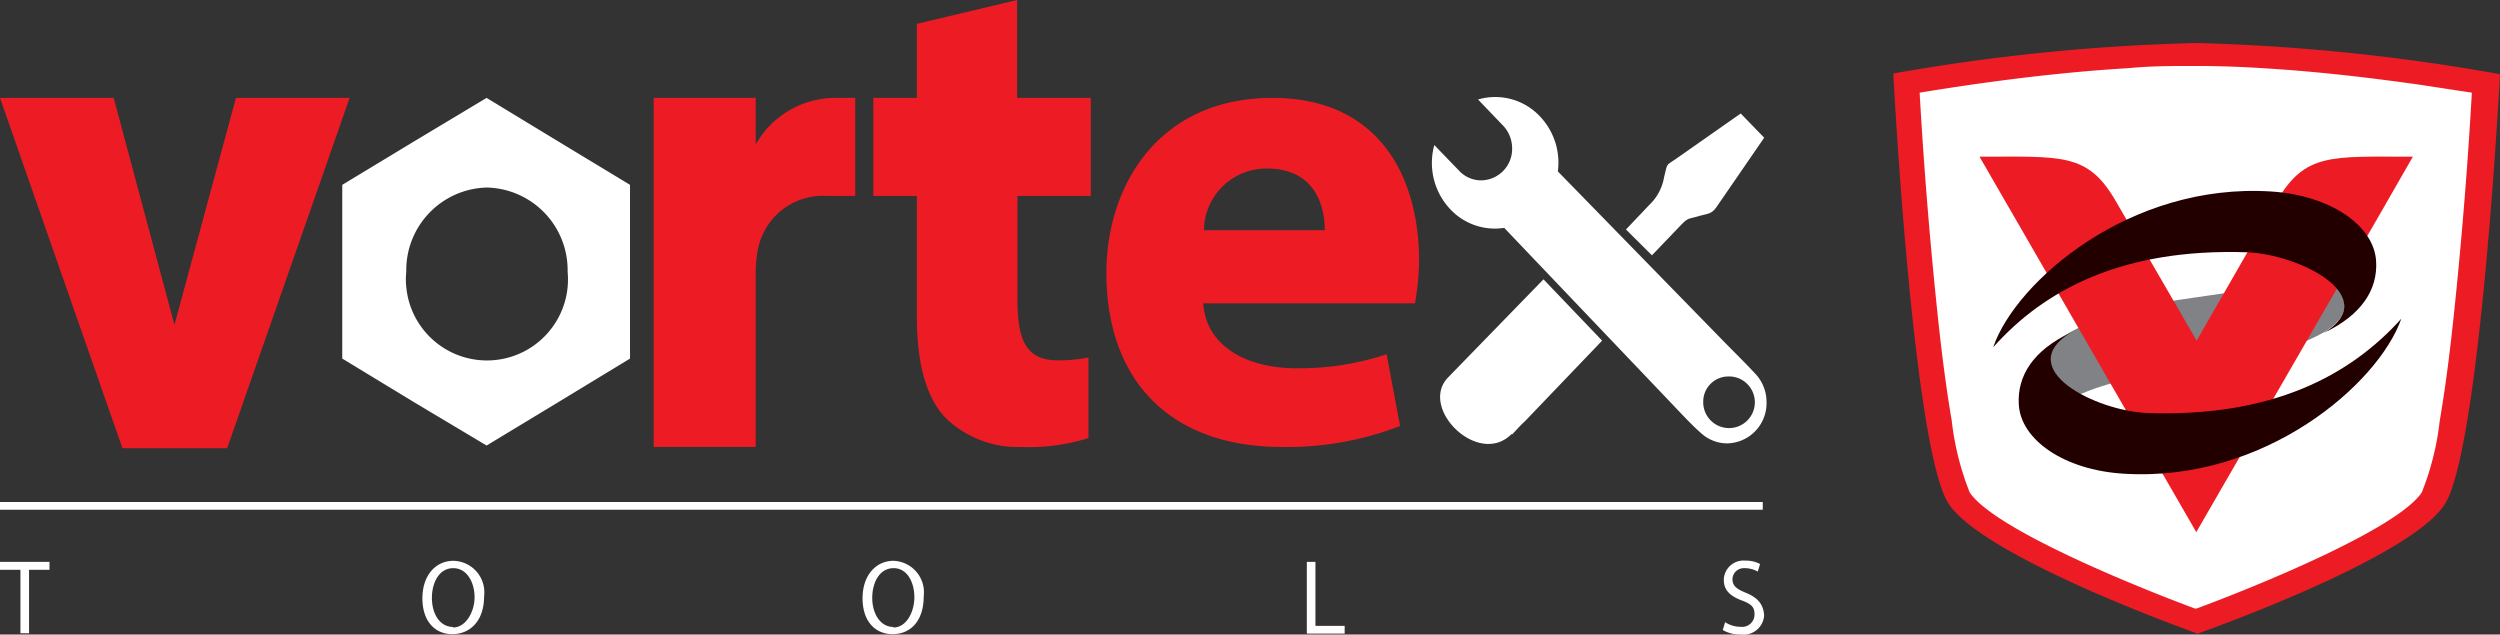
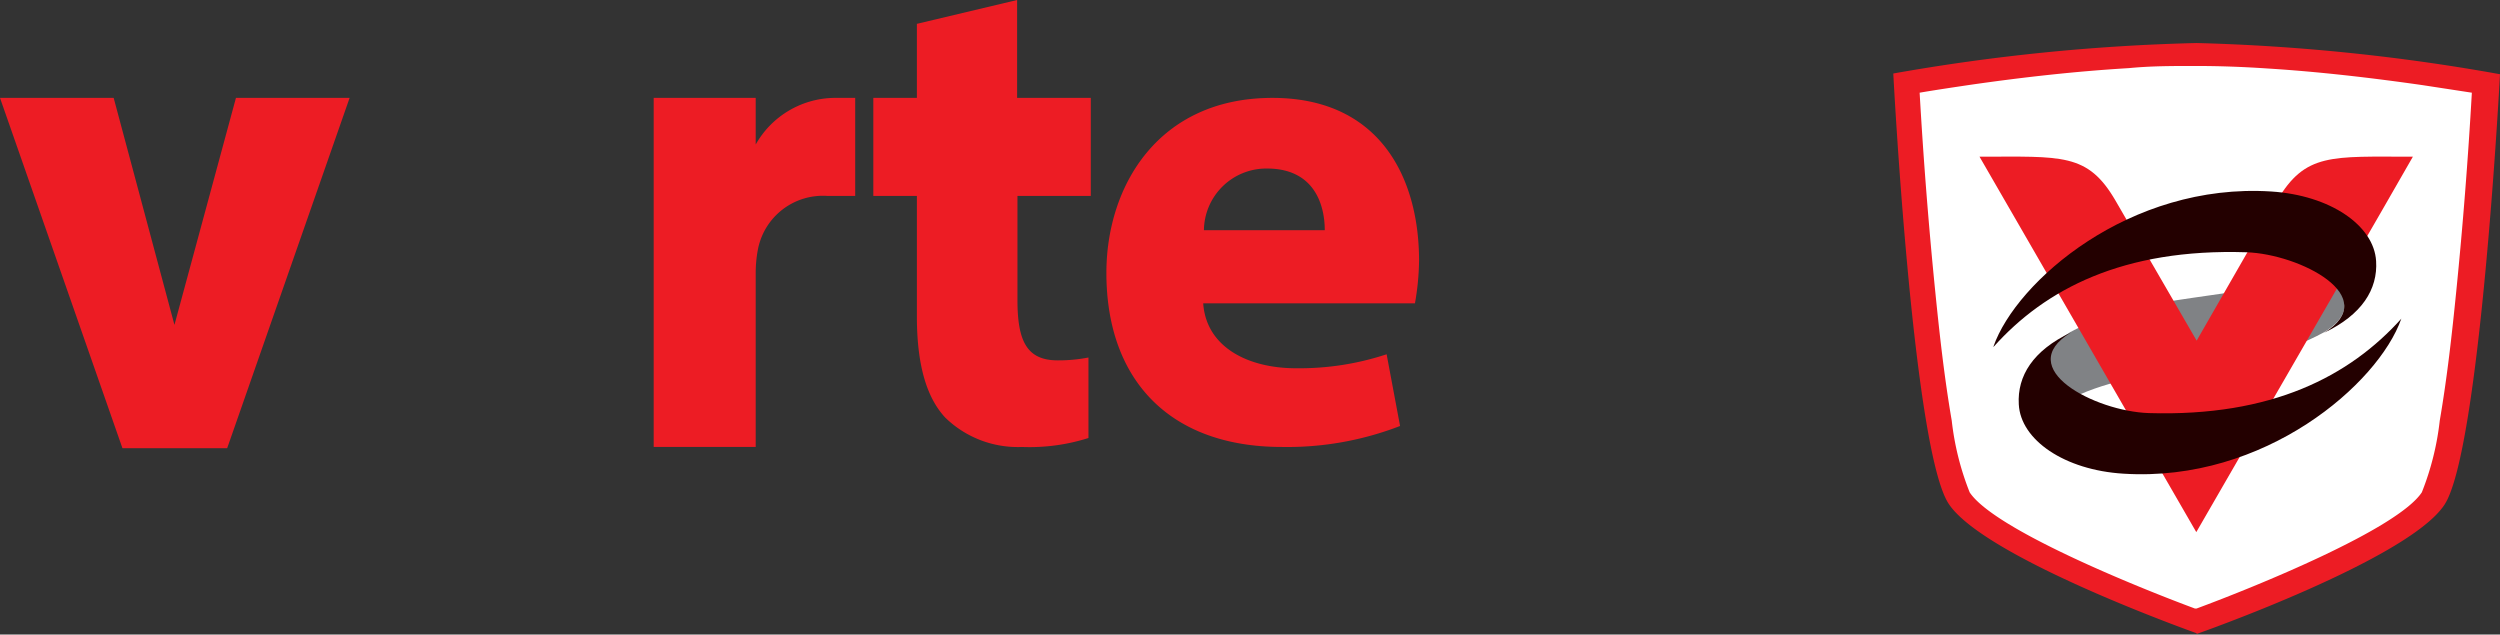
<svg xmlns="http://www.w3.org/2000/svg" viewBox="0 0 139.44 35.39">
  <rect x="0" y="0" width="139.44" height="35.39" fill="#333333" stroke="none" />
  <defs>
    <style>.cls-1{fill:#ed1c24;}.cls-2{fill:#fff;}.cls-3{fill:#808285;}.cls-4{fill:#230000;}</style>
  </defs>
  <title>Asset 1</title>
  <g id="Layer_2" data-name="Layer 2">
    <g id="Layer_1-2" data-name="Layer 1">
      <path class="cls-1" d="M122.52,35.32s-11.83-4.19-13.83-7.22-3.09-24-3.09-24A111.69,111.69,0,0,1,122.52,2.4a111.69,111.69,0,0,1,16.92,1.74s-1.1,20.93-3.09,24-13.83,7.22-13.83,7.22" />
      <path class="cls-2" d="M122.52,33.94c3.27-1.21,11.21-4.43,12.56-6.48a15.43,15.43,0,0,0,1-4c.41-2.39.68-4.81.92-7.21.37-3.68.66-7.39.87-11.08l-2.74-.42c-2.87-.41-5.77-.75-8.66-.93-1.33-.09-2.67-.14-4-.14s-2.49,0-3.73.12c-3,.18-5.92.51-8.84.93-.94.14-1.89.28-2.83.44.21,3.69.5,7.4.87,11.08.24,2.4.51,4.82.92,7.21a15.43,15.43,0,0,0,1,4c1.35,2.05,9.3,5.27,12.56,6.48" />
      <path class="cls-3" d="M115.4,18.56c4.52-2.43,9.29-1.6,13.68-3.49,1.66.91,2.52,2.26.55,3.46C125.11,21,120.34,20.13,116,22c-1.66-.91-2.52-2.26-.55-3.46" />
      <path class="cls-1" d="M122.52,19,118,11.2c-1.56-2.69-3-2.46-7.59-2.46l1.79,3.1,10.3,17.84,10.3-17.84,1.78-3.1c-4.55,0-6-.23-7.58,2.46Z" />
      <path class="cls-4" d="M133.93,17.79c-1.27,3.61-7.6,9.13-15.49,8.63-3.29-.2-5.74-1.88-5.84-3.87-.09-1.58.79-3,2.9-4-3.26,2,1.35,4.39,4.35,4.49,6.87.21,11.21-2.06,14.1-5.28" />
      <path class="cls-4" d="M111.19,19.32c1.27-3.62,7.59-9.14,15.48-8.64,3.3.21,5.74,1.89,5.86,3.88.1,1.57-.79,3-2.9,4,3.27-2-1.34-4.39-4.34-4.49-6.88-.22-11.22,2.06-14.1,5.28" />
      <path class="cls-1" d="M79.15,14.55c0-4.72-2.25-9.09-8.18-9.09-6.37,0-9.26,4.92-9.26,9.76,0,6,3.56,9.71,9.79,9.71a17.46,17.46,0,0,0,6.59-1.17l-.75-4a15.51,15.51,0,0,1-5.06.78c-2.66,0-5-1.17-5.17-3.62H78.92A14.52,14.52,0,0,0,79.15,14.55Zm-12-1.71A3.48,3.48,0,0,1,70.67,9.4h0c2.62,0,3.22,2,3.22,3.44ZM56.73,0,51.14,1.33V5.46H48.71v5.47h2.43v6.71c0,2.69.53,4.52,1.58,5.65A5.8,5.8,0,0,0,57,24.93a10.84,10.84,0,0,0,3.71-.5V19.94A8.72,8.72,0,0,1,59,20.1c-1.72,0-2.25-1.06-2.25-3.36V10.93h4.09V5.46H56.73Zm-47,18.12L6.34,5.46H0L6.83,25h5.84L19.5,5.46H13.16ZM42.15,8.06V5.46H36.46V24.93h5.69v-9.7a7.07,7.07,0,0,1,.12-1.3,3.69,3.69,0,0,1,3.9-3H47.7V5.46H46.5A5.11,5.11,0,0,0,42.15,8.06Z" />
-       <path class="cls-2" d="M83.9,12.71l9.33,9.79c.41.43,1.18,1.26,1.64,1.65h0a2.16,2.16,0,0,0,1.47.58,2.24,2.24,0,0,0,2.19-2.29h0a2.29,2.29,0,0,0-.67-1.64h0c-.39-.43-1.34-1.37-1.67-1.71l-9.3-9.53h0a3.74,3.74,0,0,0-1-3.07,3.41,3.41,0,0,0-3.45-.94L83.83,7h0a1.83,1.83,0,0,1,.51,1.27,1.75,1.75,0,0,1-1.72,1.79,1.68,1.68,0,0,1-1.23-.53h0L80,8.09a3.76,3.76,0,0,0,.9,3.59A3.41,3.41,0,0,0,83.9,12.71ZM96.34,21A1.44,1.44,0,1,1,95,22.5v-.07A1.4,1.4,0,0,1,96.33,21Zm-12,3.23c.2-.2.41-.46.72-.74L89.36,19l-3.27-3.42-5.3,5.45c-1.7,1.7,1.66,5.05,3.52,3.18Zm9.39-11.65c.42-.44.41-.35,1-.52s.74-.1,1.07-.6l2.6-3.78L97.09,6.33,93.48,8.86c-.59.4-.46.23-.66,1A2.76,2.76,0,0,1,92,11.42L90.69,12.8l1.45,1.44ZM0,28.43H98.32V28H0Zm27.14-3.58,4-2.42,4-2.43V10.31l-4-2.42-4-2.43L23.09,7.89l-4,2.42V20l4,2.43Zm0-14.39a4.61,4.61,0,0,1,4.52,4.7h0a4.52,4.52,0,0,1-9,.85,4,4,0,0,1,0-.85A4.61,4.61,0,0,1,27.14,10.46ZM73.37,31.34h-.48v4H75v-.43H73.37Zm-23.53-.06c-1,0-1.73.82-1.73,2.09s.69,2,1.68,2,1.73-.73,1.73-2.1A1.76,1.76,0,0,0,49.84,31.28Zm0,3.69c-.76,0-1.19-.77-1.19-1.62s.4-1.66,1.19-1.66S51,32.52,51,33.31,50.58,35,49.82,35ZM25.29,31.28c-1,0-1.73.82-1.73,2.09s.69,2,1.67,2S27,34.64,27,33.27A1.76,1.76,0,0,0,25.29,31.28Zm0,3.69c-.79,0-1.2-.77-1.2-1.62s.4-1.66,1.19-1.66,1.19.83,1.19,1.62S26,35,25.26,35ZM0,31.78H1.14v3.54h.48V31.78H2.76v-.44H0Zm97.37,1.28c-.52-.21-.74-.39-.74-.76a.63.63,0,0,1,.63-.61h.07a1.48,1.48,0,0,1,.71.19l.13-.42a1.65,1.65,0,0,0-.82-.19,1.1,1.1,0,0,0-1.2,1,.38.38,0,0,0,0,.1c0,.56.38.89,1,1.12s.71.42.71.8a.69.69,0,0,1-.78.67,1.53,1.53,0,0,1-.86-.26l-.13.44a1.88,1.88,0,0,0,1,.25,1.15,1.15,0,0,0,1.3-1,.76.76,0,0,0,0-.15C98.32,33.65,98,33.32,97.37,33.06Z" />
    </g>
  </g>
</svg>